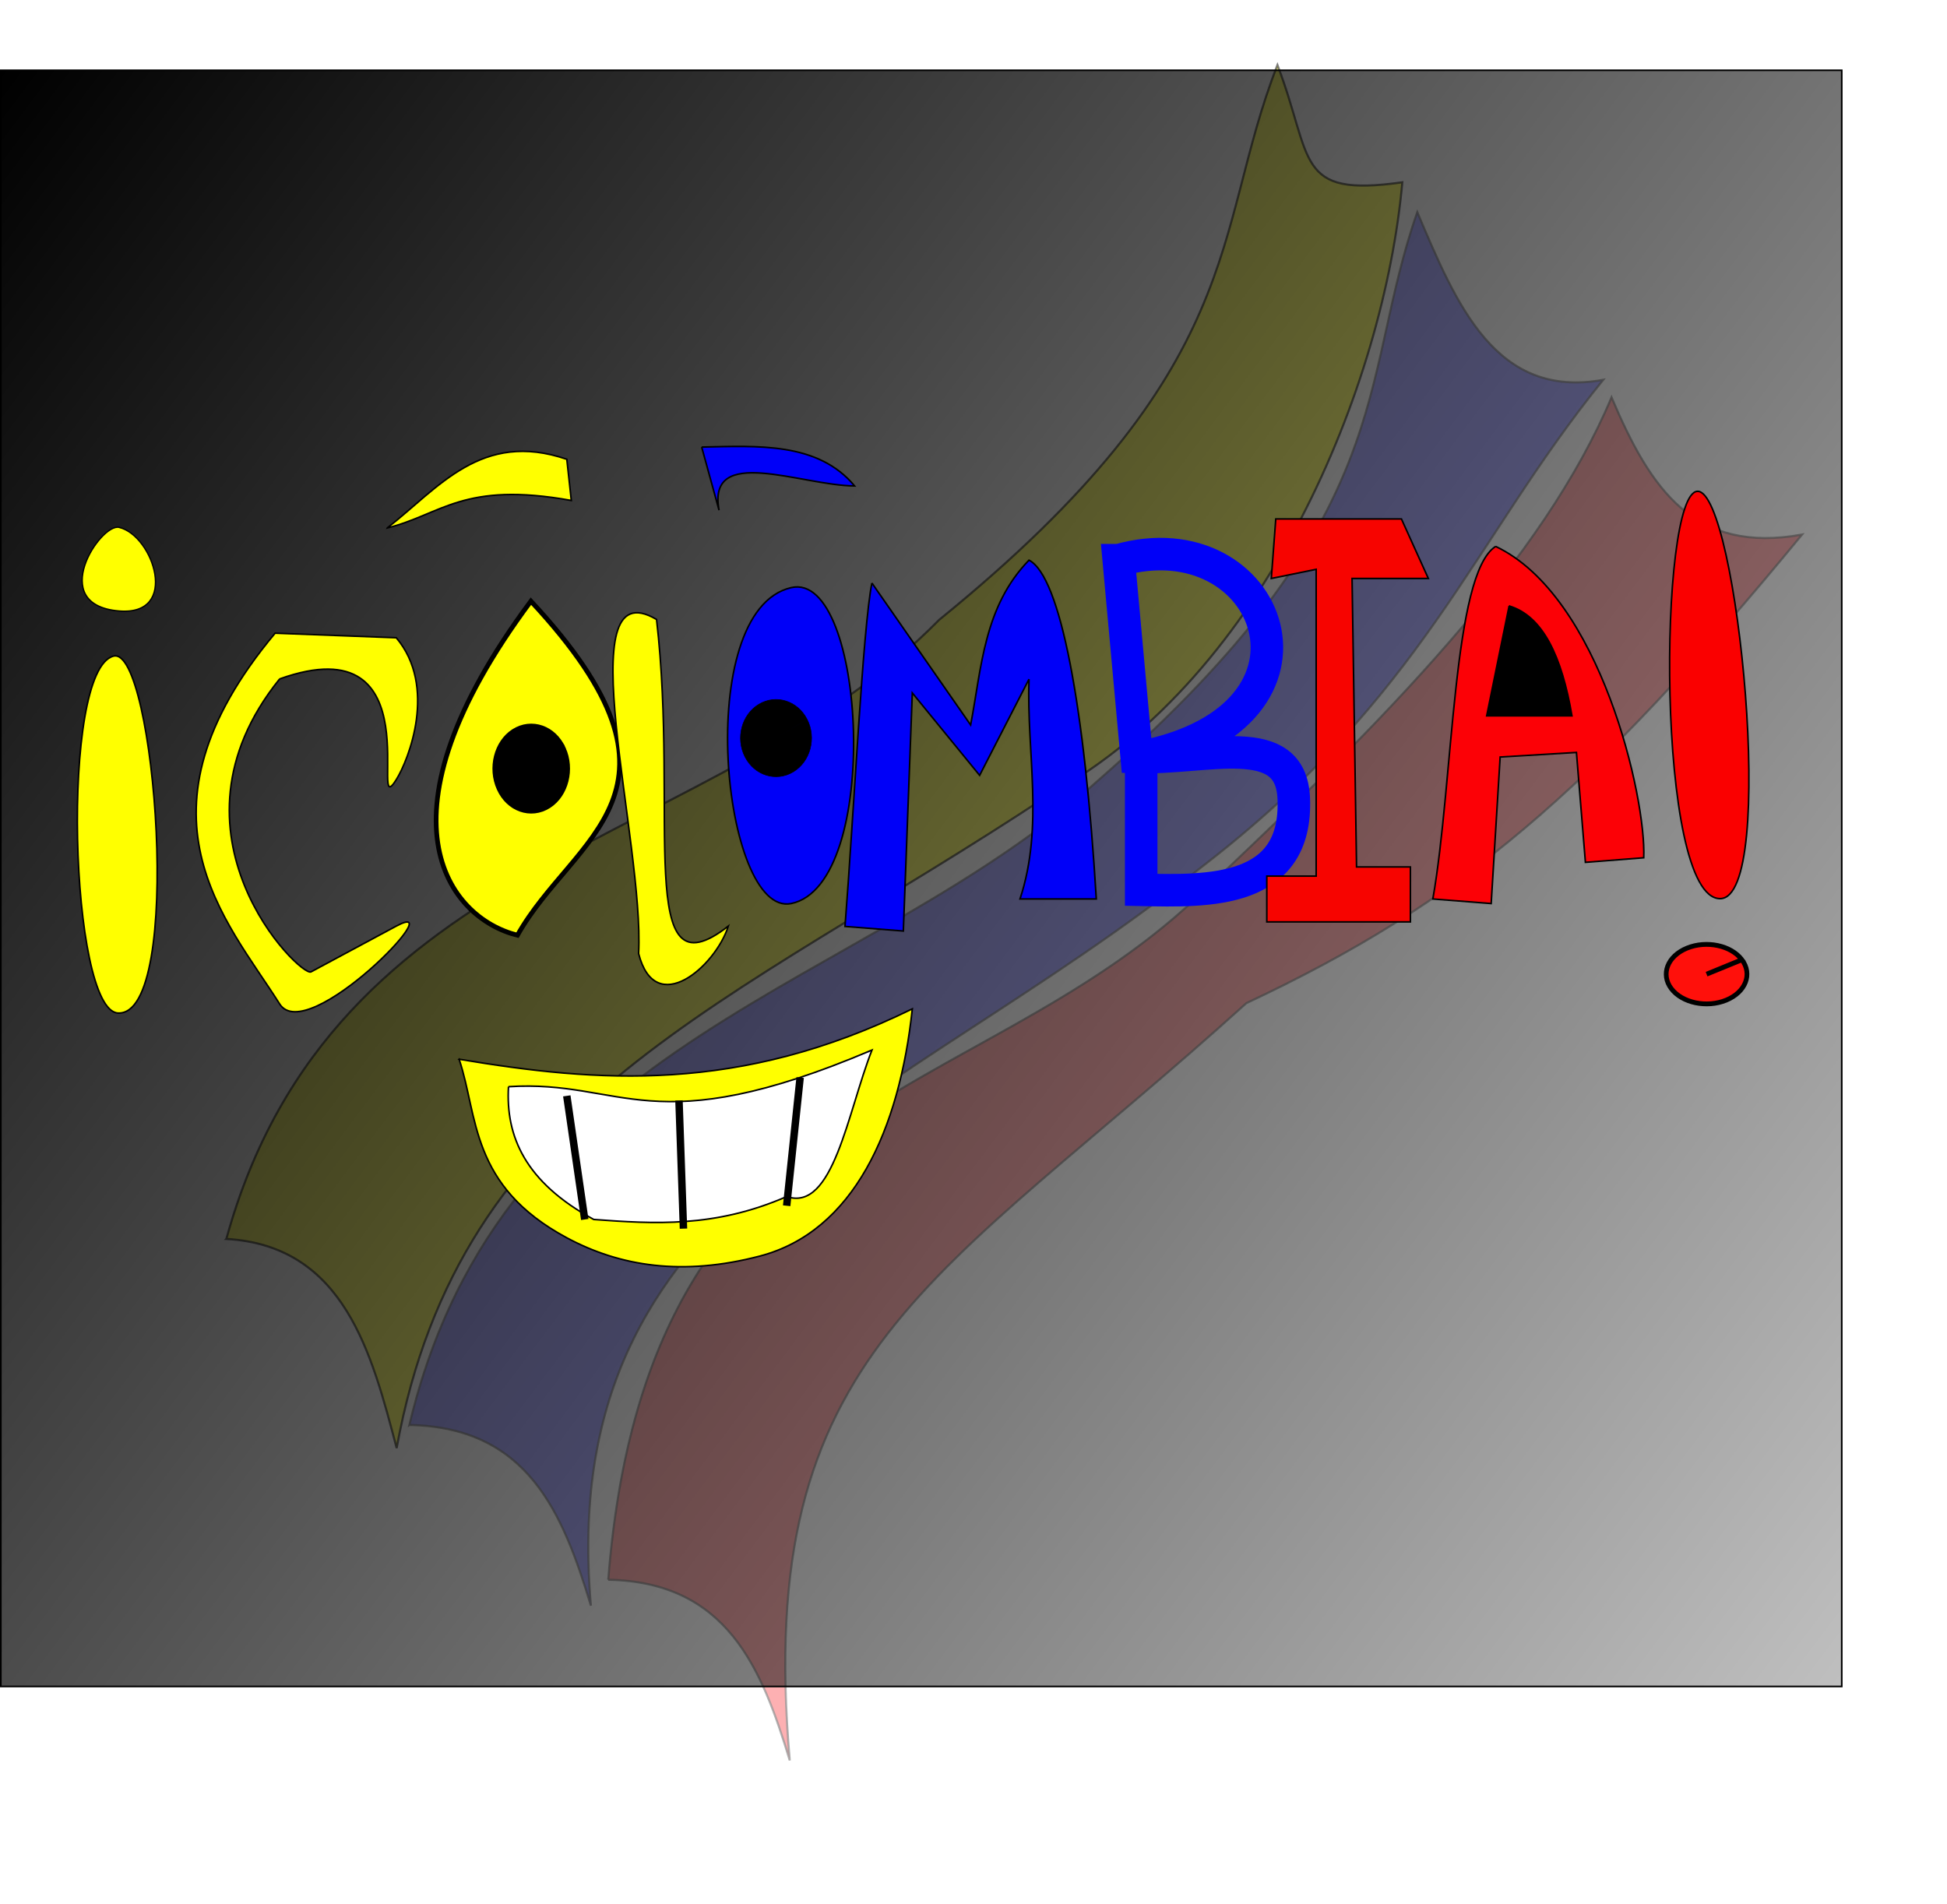
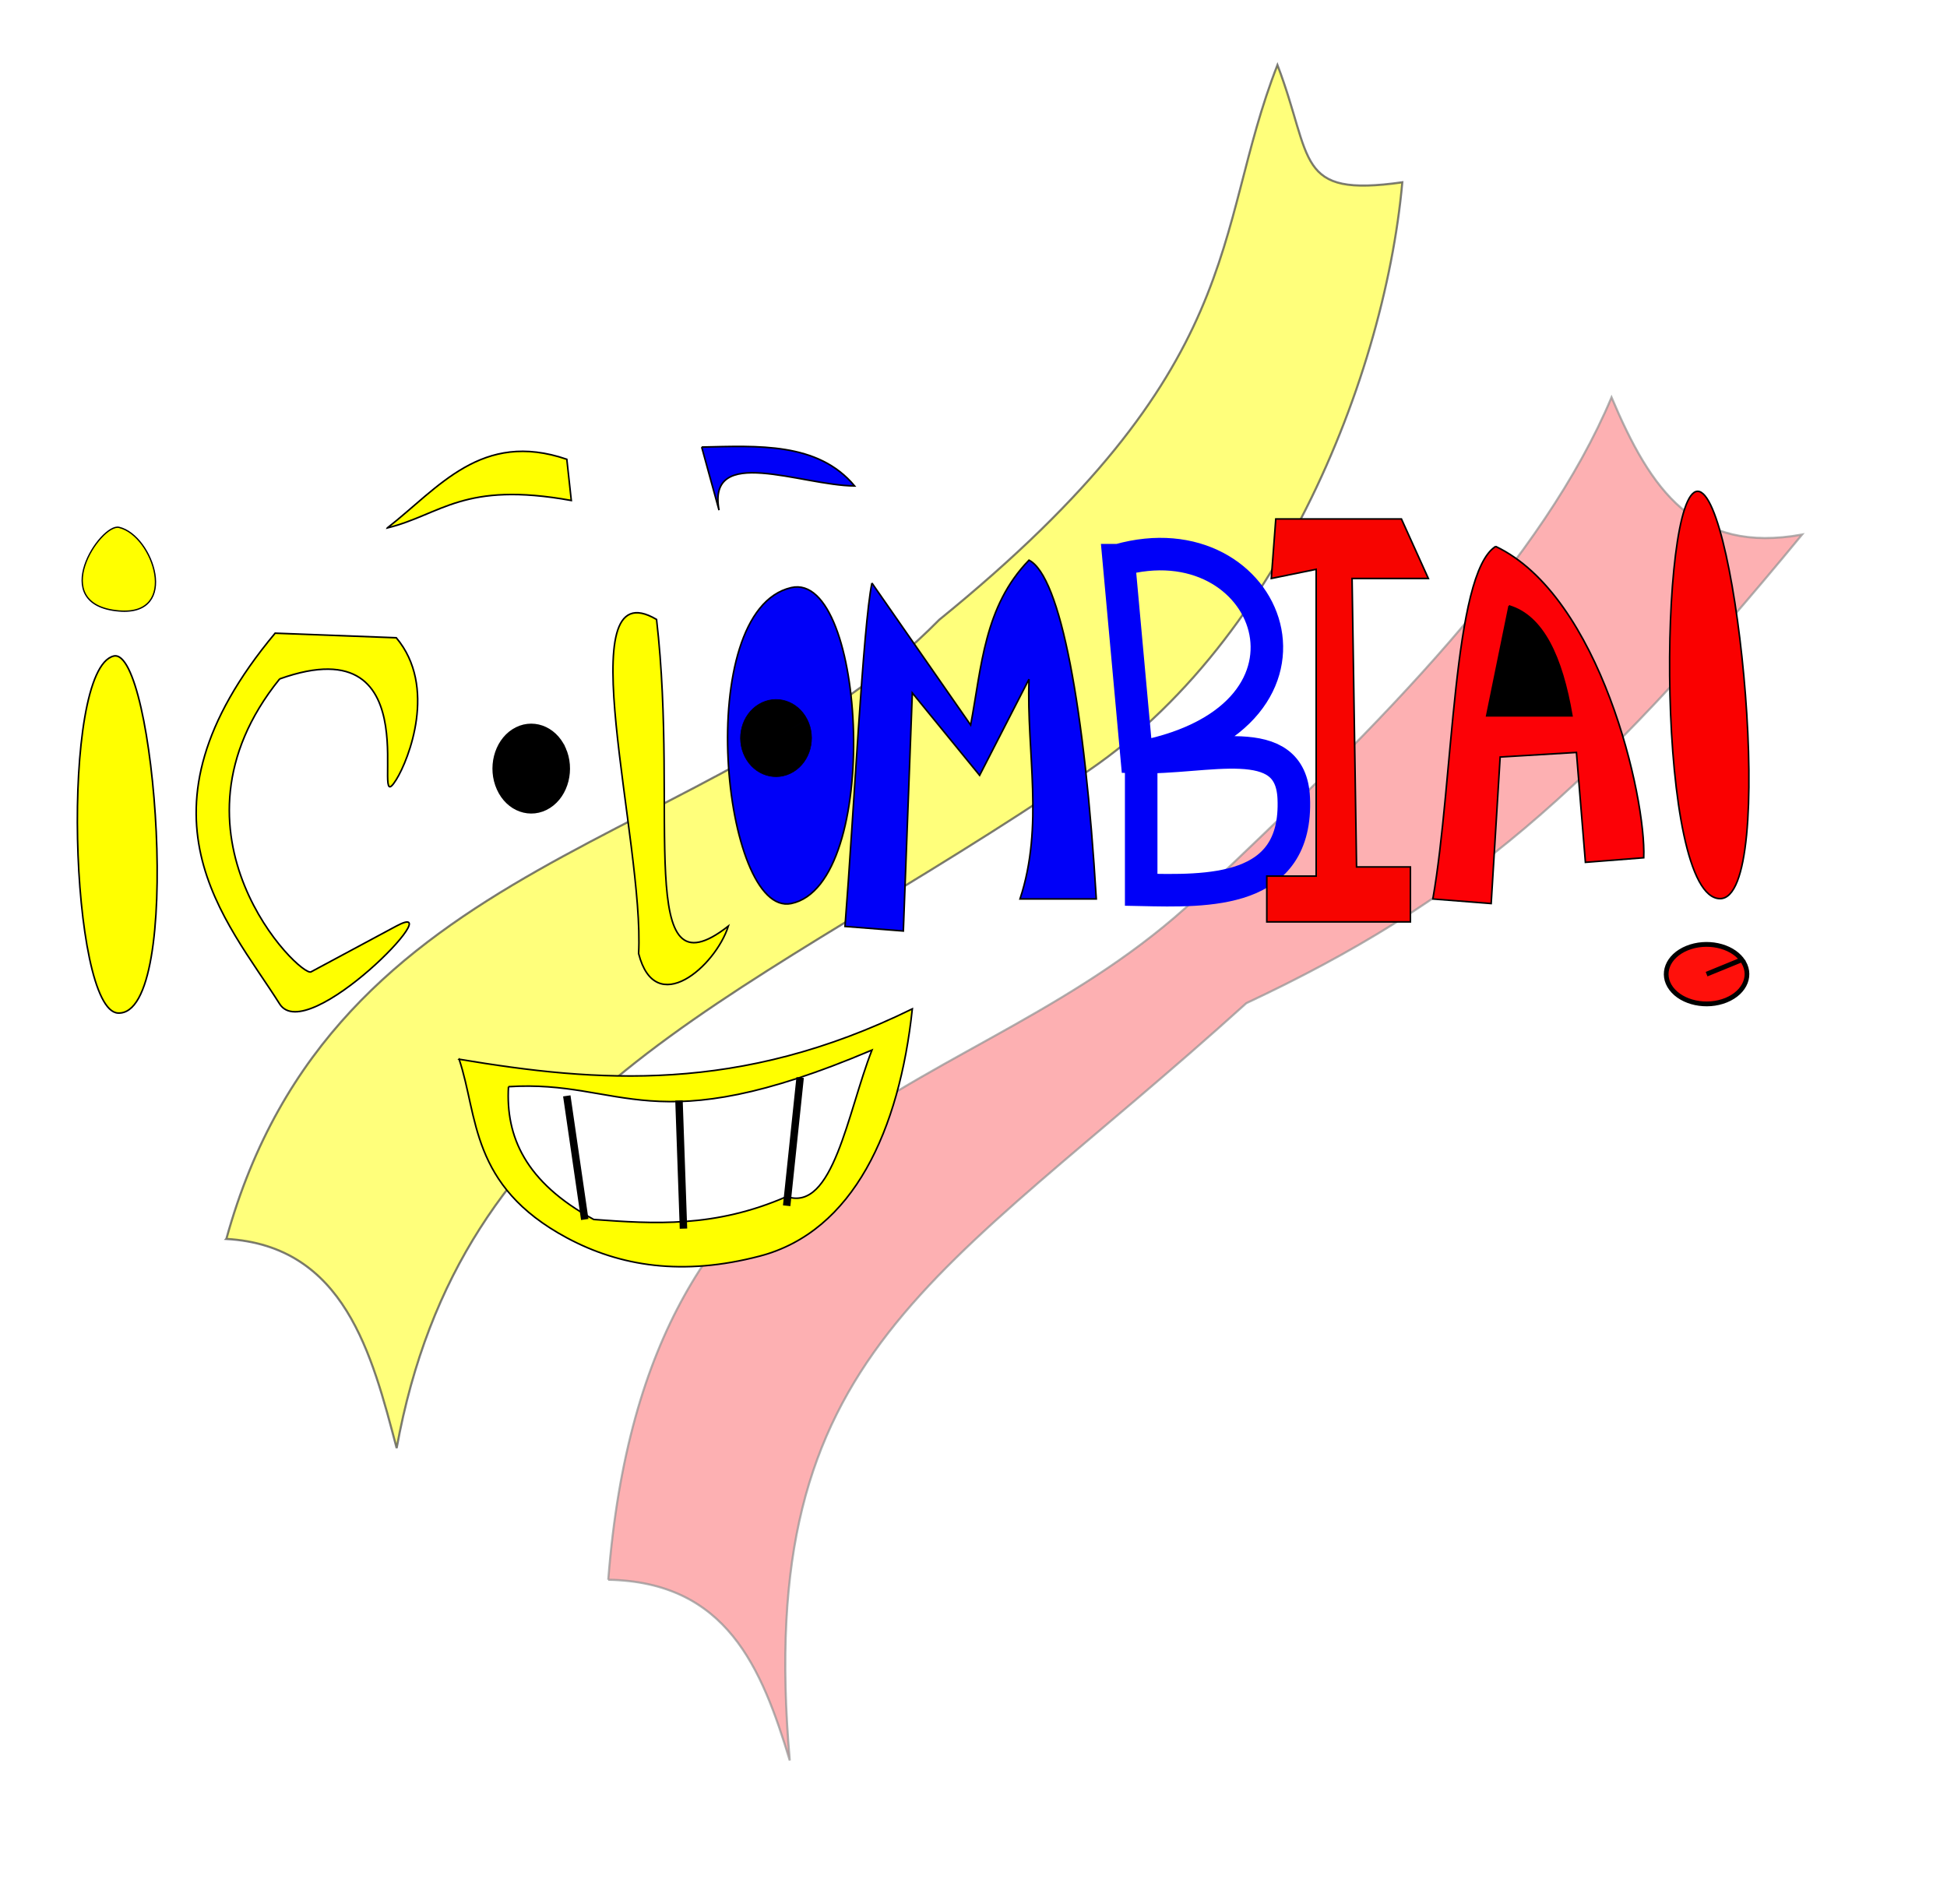
<svg xmlns="http://www.w3.org/2000/svg" viewBox="0 0 745.04 728.68">
  <defs>
    <filter id="a" height="1.224" width="1.09" color-interpolation-filters="sRGB" y="-.112" x="-.045">
      <feGaussianBlur stdDeviation="14.273" />
    </filter>
    <filter id="f" height="1.112" width="1.491" color-interpolation-filters="sRGB" y="-.056" x="-.245">
      <feGaussianBlur stdDeviation="5.196" />
    </filter>
    <filter id="j" height="1.525" width="1.214" color-interpolation-filters="sRGB" y="-.262" x="-.107">
      <feGaussianBlur stdDeviation="5.229" />
    </filter>
    <filter id="i" height="1.063" width="1.2" color-interpolation-filters="sRGB" y="-.032" x="-.1">
      <feGaussianBlur stdDeviation="3.069" />
    </filter>
    <filter id="h" color-interpolation-filters="sRGB">
      <feGaussianBlur stdDeviation="3.995" />
    </filter>
    <filter id="g" color-interpolation-filters="sRGB">
      <feGaussianBlur stdDeviation="5.475" />
    </filter>
    <filter id="k" height="1.116" width="1.582" color-interpolation-filters="sRGB" y="-.058" x="-.291">
      <feGaussianBlur stdDeviation="6.123" />
    </filter>
    <filter id="b" height="1.317" width="1.081" color-interpolation-filters="sRGB" y="-.159" x="-.04">
      <feGaussianBlur stdDeviation="12.474" />
    </filter>
    <filter id="c" height="1.332" width="1.088" color-interpolation-filters="sRGB" y="-.166" x="-.044">
      <feGaussianBlur stdDeviation="13.642" />
    </filter>
    <filter id="d" height="1.339" width="1.079" color-interpolation-filters="sRGB" y="-.169" x="-.04">
      <feGaussianBlur stdDeviation="12.408" />
    </filter>
    <filter id="m" height="1.233" width="1.262" color-interpolation-filters="sRGB" y="-.116" x="-.131">
      <feGaussianBlur stdDeviation="3.064" />
    </filter>
    <filter id="l" height="1.703" width="1.507" color-interpolation-filters="sRGB" y="-.351" x="-.254">
      <feGaussianBlur stdDeviation="5.438" />
    </filter>
    <linearGradient id="e" y2="1207.1" gradientUnits="userSpaceOnUse" x2="403.36" gradientTransform="matrix(.626 0 0 .639 747.55 190.92)" y1="3.291" x1="-1166.2">
      <stop offset="0" />
      <stop offset="1" stop-opacity="0" />
    </linearGradient>
  </defs>
  <g opacity=".95" stroke="#000">
    <g opacity=".609" filter="url(#a)" transform="matrix(.578 -.577 .565 .59 -371.499 412.06)">
-       <path d="M354.29 572.36c39.39 40 23.364 80 2.857 120 121.1-148.17 261.27-63.594 445.71-42.857 131.24 16.989 197.2-18.238 294.29-28.571-42.618-29.107-25.41-73.171-8.571-117.14-75.836 36.941-103.04 95.156-291.43 82.857-148.66-7.39-284.52-113.41-442.86-14.29z" opacity=".736" filter="url(#b)" fill="#0000f8" />
+       <path d="M354.29 572.36z" opacity=".736" filter="url(#b)" fill="#0000f8" />
      <path d="M371.43 689.51c39.39 40 23.364 80 2.857 120 121.1-148.17 203.88-109.6 400-100 105.3 37.641 184.03 43.878 340 28.571-42.618-29.107-36.839-64.6-20-108.57-75.836 31.227-180.19 32.299-302.86 28.571-145.8-4.54-247.37-119.12-420 31.43z" opacity=".727" filter="url(#c)" fill="#fc0106" />
    </g>
    <path d="M352.63 450.07c37.884 41.429 11.818 86.524-10.154 125.74 135.07-95.019 253.51-36.786 432.71-.632 112.34 32.339 246.31-25.22 318-86.241-41.512-30.663-22.687-36.918-4.234-80.237-77.15 34.112-106.49 91.28-294.29 72.024-151.67 1.286-280.13-123.85-442.03-30.652z" opacity=".736" filter="url(#d)" fill="#ff0" transform="matrix(.578 -.577 .565 .59 -371.499 412.06)" />
  </g>
-   <path stroke="#000" stroke-width=".632" fill="url(#e)" d="M18.065 193.34h704.45v618.5H18.065z" transform="translate(-17.749 -166.44)" />
  <path d="M85.714 346.65c26.322-6.48 45.128 224.74 2.857 222.86-30.69-1.368-37.157-214.41-2.857-222.86z" transform="matrix(.601 0 0 .613 -8.05 38.58)" filter="url(#f)" stroke="#000" fill="#ff0" />
  <path d="M191.43 360.93c-79.541 96.674 13.278 186.39 20 182.86l54.286-28.571c36.18-19.05-56.85 75.7-74.29 48.57-33.68-52.41-98.988-118.52-2.86-231.43l77.143 2.857c26.196 30.476 7.991 76.01 0 88.571-18.732 29.446 25.244-97.776-74.286-62.857z" transform="matrix(.601 0 0 .613 -8.05 38.58)" filter="url(#g)" stroke="#000" fill="#ff0" />
-   <path d="M351.43 312.36c113.19 119.22 27.173 146.09-8.571 208.57-43.88-10.684-94.221-73.115 8.571-208.57z" transform="matrix(.601 0 0 .613 -8.05 38.58)" filter="url(#h)" stroke="#000" stroke-width="3" fill="#ff0" />
  <path d="M-827.76 383.03c4.489 12.504 1.37 28.099-6.966 34.832-8.336 6.733-18.733 2.055-23.22-10.449-4.49-12.504-1.371-28.099 6.965-34.832 8.259-6.67 18.558-2.147 23.113 10.152l-14.986 12.488z" transform="matrix(.796 0 0 .632 874.191 44.36)" stroke="#000" stroke-width="3" />
  <path d="M431.43 323.79c14.43 122.38-14.33 237.43 45.71 191.43-8.22 25.19-46.48 58.05-57.14 17.14 3.81-69.52-45.8-241.71 11.43-208.57z" transform="matrix(.601 0 0 .613 -8.05 38.58)" filter="url(#i)" stroke="#000" fill="#ff0" />
  <path d="M302.751 224.88c28.743-6.658 34.83 113.8 0 120.9-26.212 5.344-38.125-112.07 0-120.9z" stroke="#000" stroke-width=".607" fill="#0000f8" />
  <path d="M-327.87 465.84c53.492 84.905 18.513 191.83-78.127 238.83-96.64 46.996-218.35 16.265-271.84-68.641-53.492-84.905-18.513-191.83 78.127-238.83 96.534-46.944 218.1-16.338 271.69 68.401l-174.83 85.334z" transform="matrix(.068 0 0 .084 331.151 236.18)" stroke="#000" stroke-width="3" />
  <path d="M260 266.65c32.721-25.035 59.92-61.112 114.29-42.857l2.857 25.714c-68.9-12.19-82.56 8.76-117.15 17.15z" transform="matrix(.601 0 0 .613 -8.05 38.58)" filter="url(#j)" stroke="#000" fill="#ff0" />
  <path d="M268.501 171.09l6.645 24.154c-4.699-25.246 31.358-9.435 51.884-9.27-14.065-16.885-37.212-15.323-58.53-14.884zM333.651 223.13l37.777 54.318c4.19-22.132 5.116-45.375 22.322-63.079 12.065 6.1 21.366 56.48 25.757 129.66h-29.191c9.239-28.035 2.473-56.071 3.434-84.106l-18.888 36.796-25.757-31.54-3.434 91.115-22.322-1.752c3.434-43.805 6.869-114.94 10.303-131.42z" stroke="#000" stroke-width=".607" fill="#0000f8" />
  <path d="M428.101 214.37c58.111-16.482 87.612 59.76 8.586 75.345v50.814c25.449.54 59.952 1.659 58.382-35.044-1.13-26.424-33.162-14.917-60.1-15.77l-6.868-75.345z" stroke="#0000f8" stroke-width="12.446" fill="none" />
  <path d="M488.191 198.6l-1.717 22.779 17.17-3.504v117.4h-18.887v17.522h54.948V331.77H519.1l-1.717-110.39h29.19l-10.302-22.78h-48.08z" stroke="#000" stroke-width=".607" fill="#f70400" />
  <path d="M572.331 209.11c40.087 19.015 57.607 96.152 56.665 119.15l-22.323 1.752-3.434-42.053-29.191 1.752-3.434 56.071-22.322-1.752c7.942-45.263 7.541-124.58 24.04-134.92z" stroke="#000" stroke-width=".607" fill="#fc0106" />
  <path d="M577.481 231.89c12.98 3.88 20.203 19.511 24.04 42.053h-32.625l8.586-42.053z" stroke="#000" stroke-width=".607" />
  <path d="M1094.3 243.79c-25.059 0-26.696 254.29 14.286 254.29 36.841 0 10.98-254.29-14.286-254.29z" transform="matrix(.601 0 0 .613 -8.05 38.58)" filter="url(#k)" stroke="#000" fill="#fa0000" />
  <path d="M-77.502 519.08c6.878 8.974 2.38 20.275-10.045 25.242-12.425 4.967-28.073 1.72-34.951-7.255-6.877-8.973-2.38-20.275 10.045-25.242 12.411-4.961 28.042-1.726 34.931 7.23l-22.478 9.03z" transform="matrix(.601 0 0 .613 713.141 49.09)" filter="url(#l)" stroke="#000" stroke-width="3" fill="#ff100b" />
  <path d="M175.681 405.36c52.826 8.83 107.07 13.32 173.43-19.274-4.955 46.342-22.487 85.239-58.382 94.619-29.539 7.719-53.444 3.94-73.836-7.009-37.176-19.959-33.897-46.65-41.211-68.336z" stroke="#000" stroke-width=".607" fill="#ff0" />
  <path d="M194.571 415.87c44.112-2.836 54.37 21.965 139.09-14.018-9.386 24.009-14.829 62.098-32.625 56.071-27.582 12.011-50.727 10.443-73.836 8.761-26.278-14.318-33.73-31.839-32.625-50.814z" stroke="#000" stroke-width=".607" fill="#fff" />
  <path d="M216.891 419.38l6.869 47.31M259.821 421.13l1.717 49.062M306.181 412.37l-5.151 49.062" stroke="#000" stroke-width="2.853" fill="none" />
  <path d="M-1117.1 238.08c26.327 6.075 46.815 66.688 0 62.857-55.866-4.571-14.122-66.116 0-62.857z" transform="matrix(.499 0 0 .509 602.991 80.64)" filter="url(#m)" stroke="#000" fill="#ff0" />
</svg>